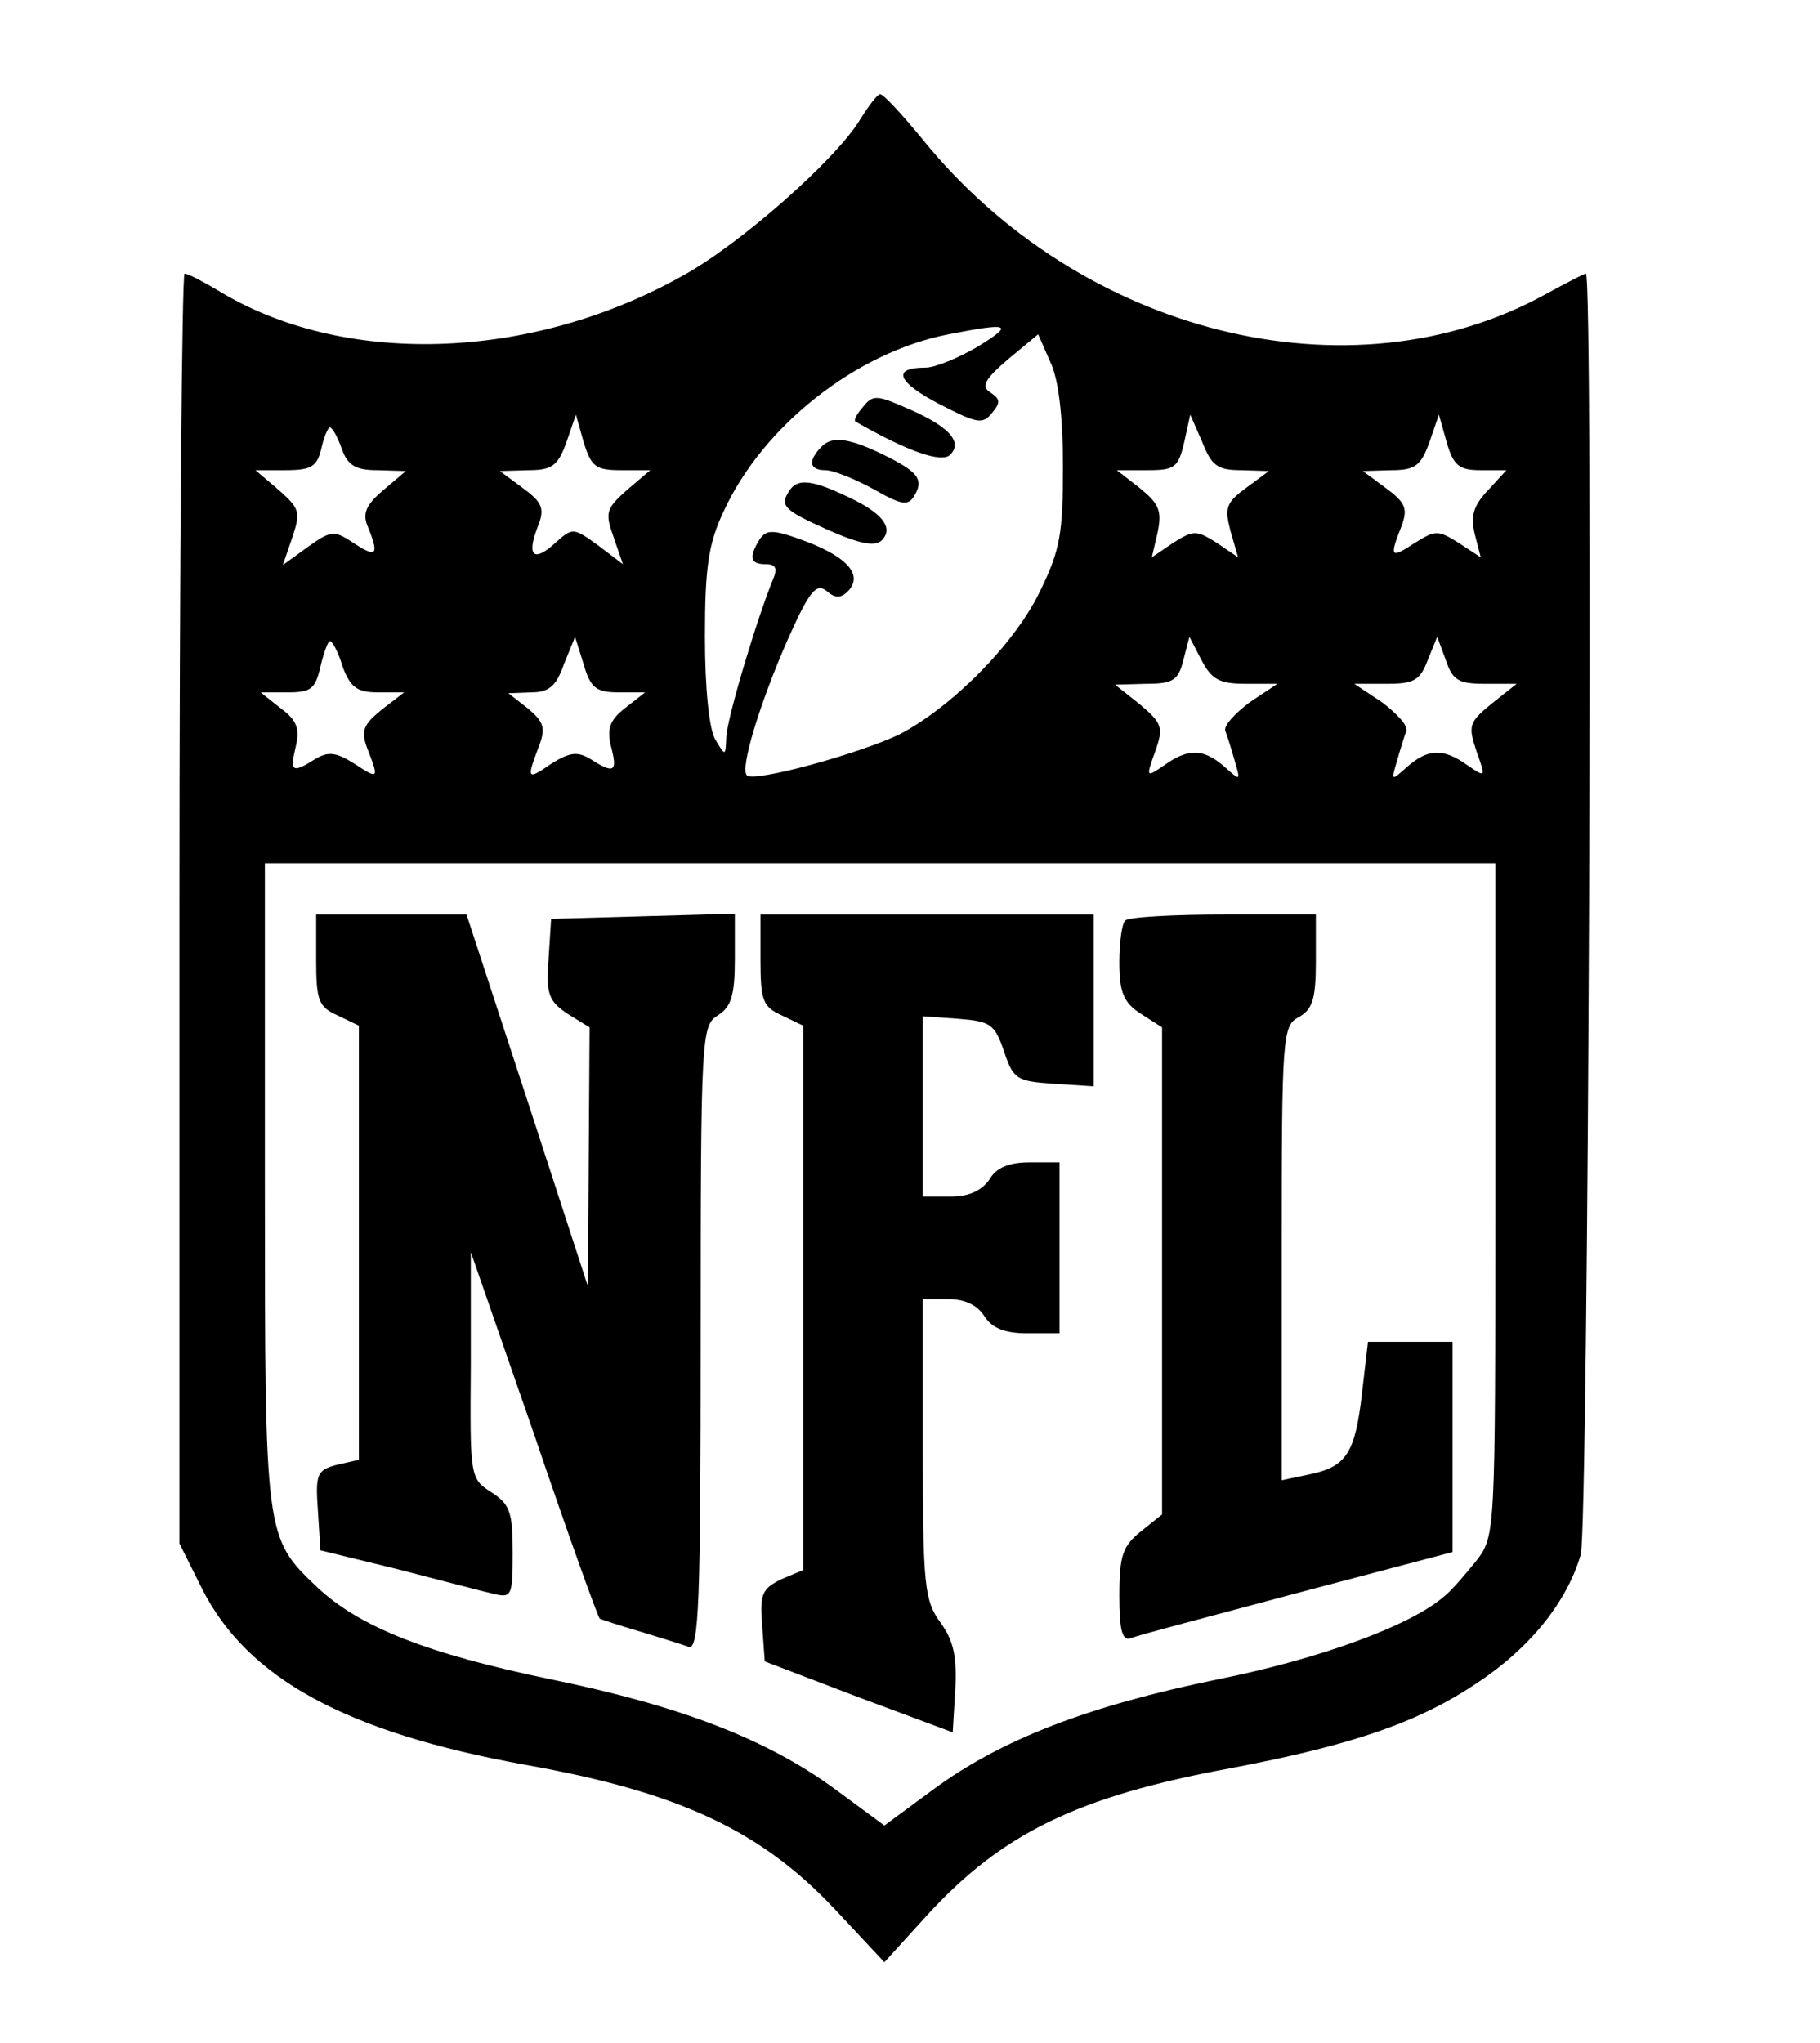
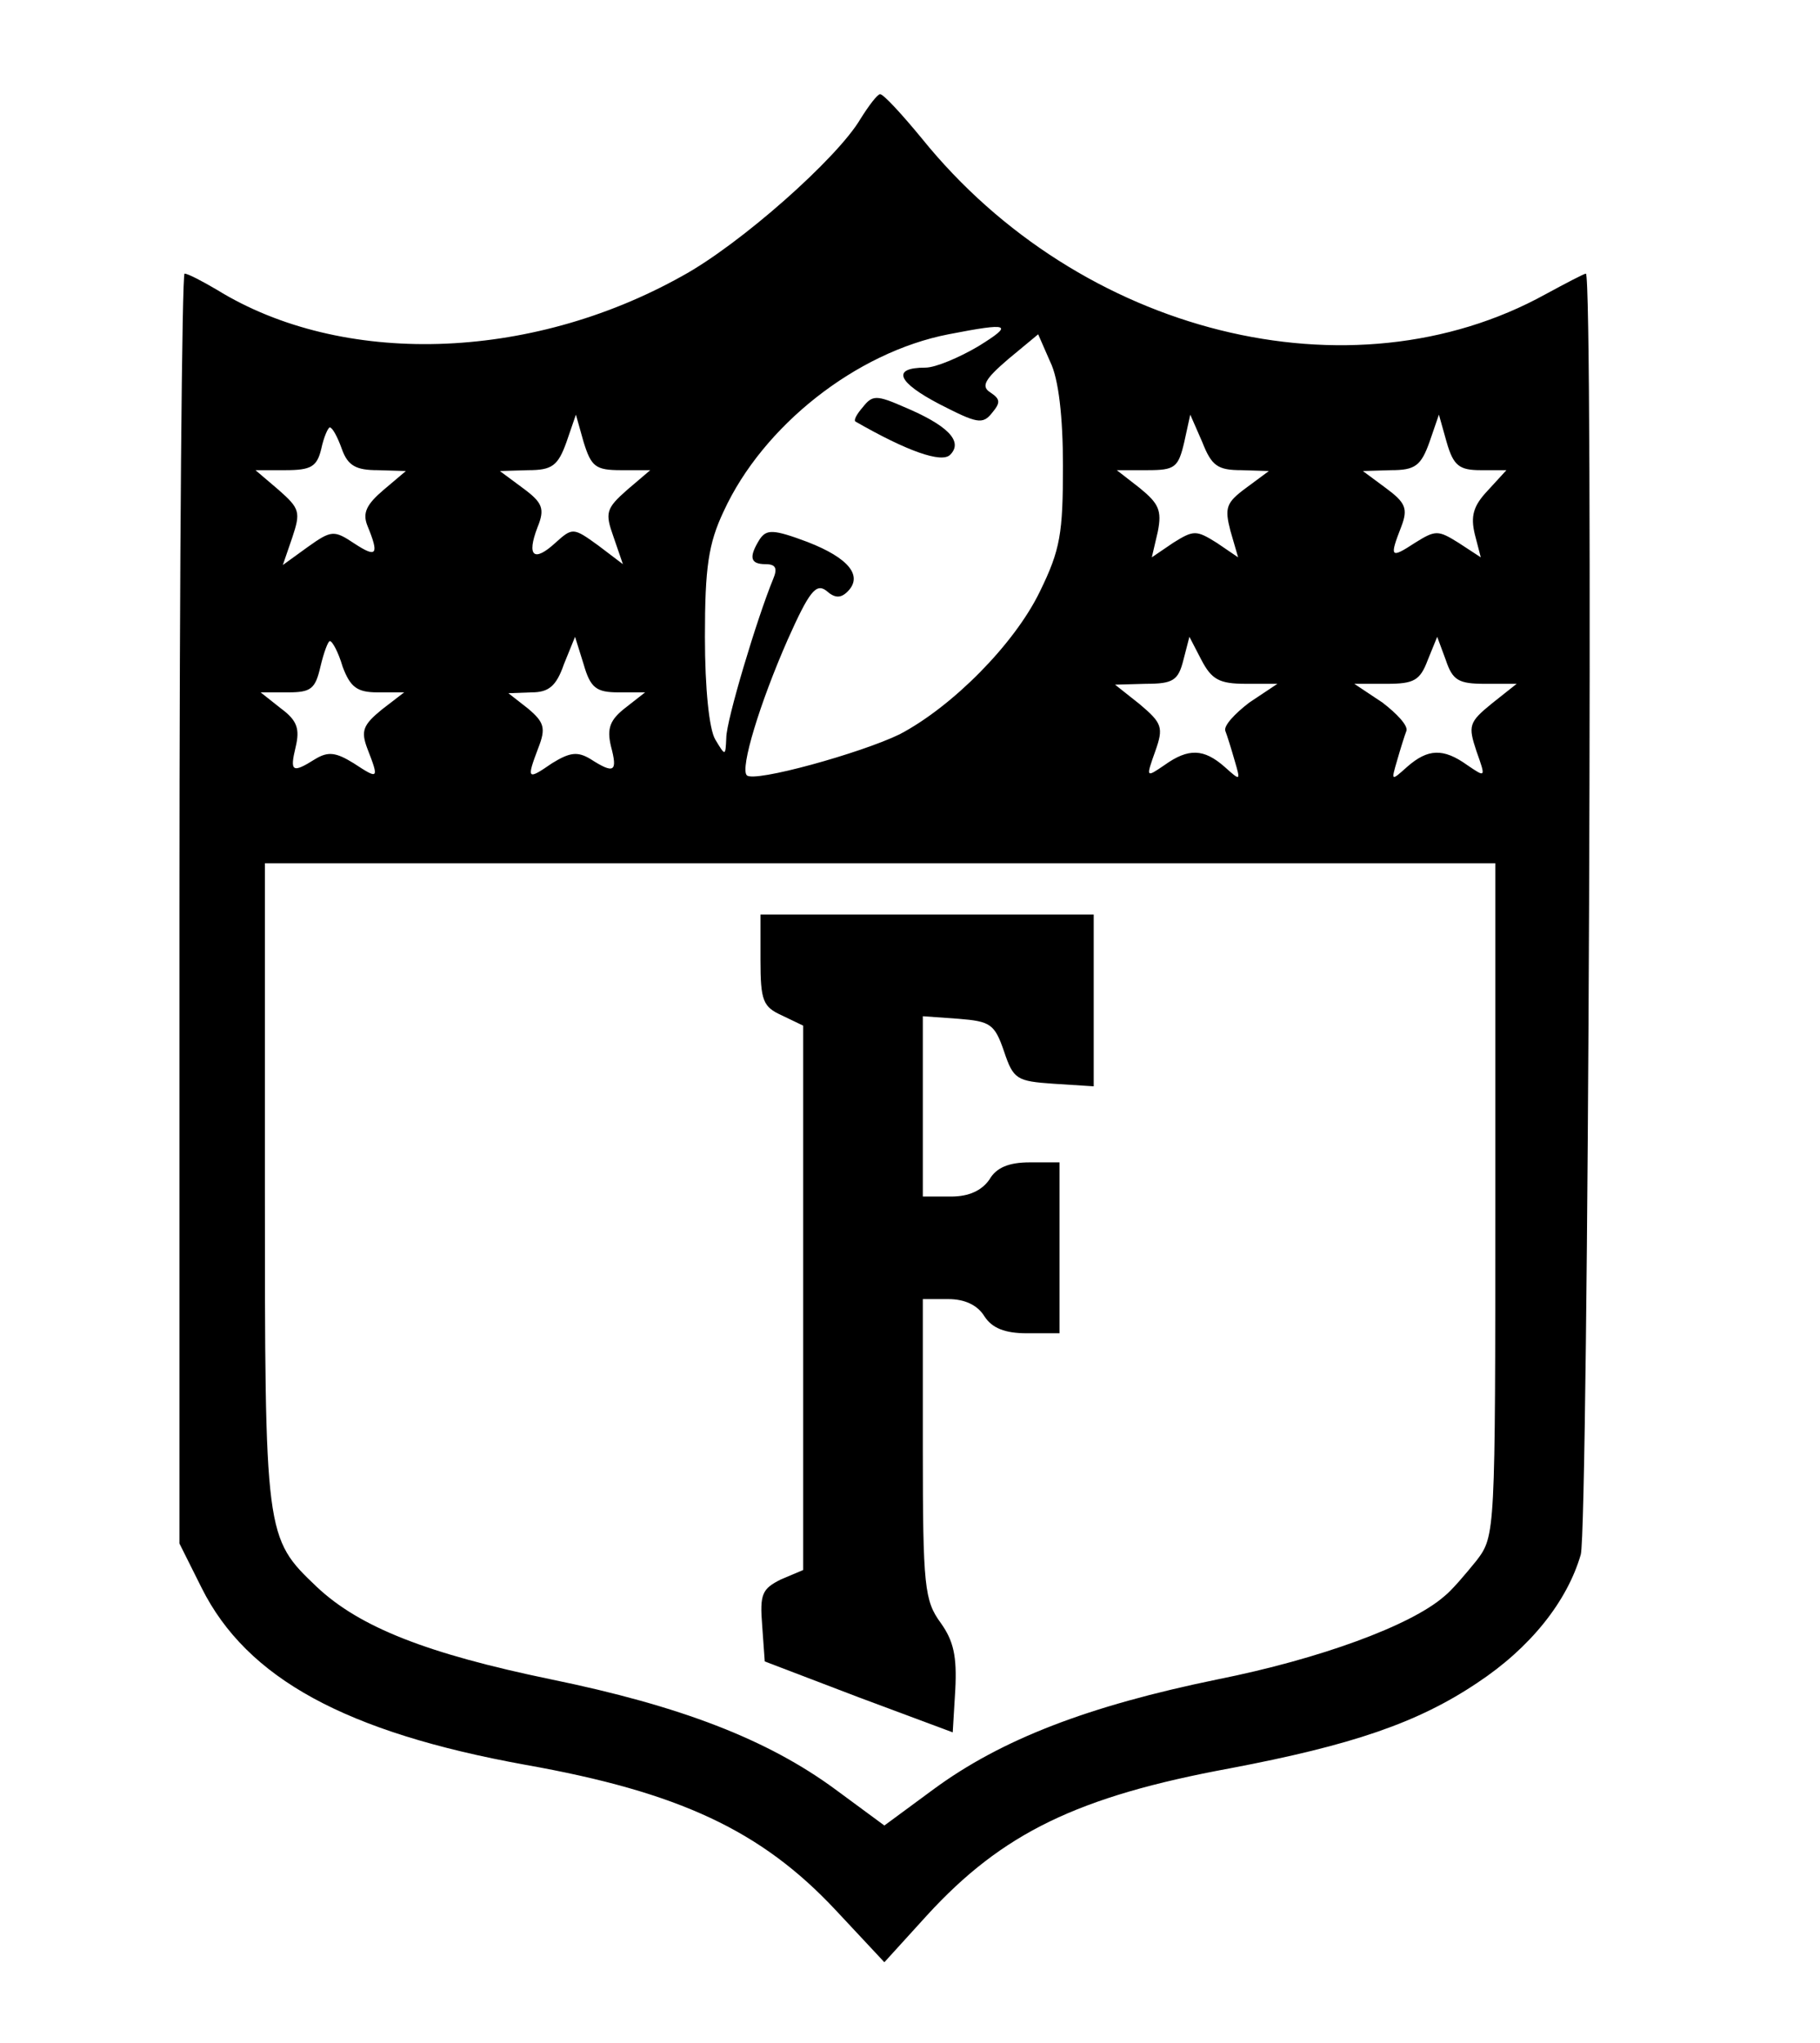
<svg xmlns="http://www.w3.org/2000/svg" version="1.0" width="56.268mm" height="63.147mm" viewBox="0 0 213 239" preserveAspectRatio="xMidYMid meet">
  <g transform="translate(0,239) scale(0.1,-0.1)" fill="#000000" stroke="none">
    <path d="M1007 2251 c-27 -46 -141 -147 -209 -184 -179 -100 -398 -106 -544 -16 -17 10 -34 19 -38 19 -3 0 -6 -334 -6 -743 l0 -743 26 -52 c53 -106 169 -169 379 -207 180 -32 276 -77 363 -170 l57 -61 50 55 c88 96 176 139 355 172 142 27 219 53 289 100 62 41 105 95 121 150 9 31 15 1499 6 1499 -2 0 -23 -11 -47 -24 -228 -126 -545 -47 -730 182 -23 28 -45 52 -49 52 -3 0 -13 -13 -23 -29z m138 -266 c-22 -13 -50 -25 -62 -25 -40 0 -33 -17 17 -43 43 -22 50 -24 61 -10 10 12 10 16 -2 24 -11 7 -7 15 21 39 l35 29 14 -32 c10 -20 15 -65 15 -122 0 -79 -3 -98 -27 -147 -30 -62 -103 -135 -164 -167 -45 -22 -171 -57 -179 -48 -8 8 15 84 48 159 25 56 33 66 45 57 10 -9 17 -9 25 -1 18 18 2 39 -47 58 -40 15 -48 15 -56 3 -13 -21 -11 -29 7 -29 12 0 14 -5 9 -17 -19 -46 -55 -166 -55 -186 -1 -22 -1 -22 -13 -2 -7 12 -12 59 -12 120 0 81 4 109 22 147 46 100 155 186 263 207 72 14 77 12 35 -14z m-418 -145 l34 0 -27 -23 c-25 -22 -26 -27 -16 -55 l11 -32 -29 22 c-29 21 -30 21 -50 3 -25 -23 -34 -16 -21 18 9 22 6 29 -17 46 l-27 20 33 1 c28 0 35 5 45 33 l11 32 9 -32 c9 -29 14 -33 44 -33z m726 0 l32 -1 -27 -20 c-23 -17 -25 -23 -18 -50 l9 -31 -25 17 c-24 15 -27 15 -51 0 l-25 -17 7 30 c5 25 1 33 -21 51 l-27 21 36 0 c32 0 36 3 43 33 l7 32 14 -32 c11 -28 18 -33 46 -33z m280 0 l30 0 -22 -24 c-17 -18 -20 -30 -15 -51 l7 -27 -26 17 c-24 15 -27 15 -51 0 -29 -19 -30 -17 -16 19 8 21 5 28 -18 45 l-27 20 33 1 c28 0 35 5 45 33 l11 32 9 -32 c8 -28 15 -33 40 -33z m-1333 25 c7 -20 17 -25 42 -25 l33 -1 -26 -22 c-20 -17 -25 -27 -19 -42 14 -34 11 -38 -15 -21 -24 16 -27 16 -55 -4 l-29 -21 11 32 c10 30 9 34 -16 56 l-27 23 35 0 c30 0 37 4 42 25 3 14 8 25 10 25 3 0 9 -11 14 -25z m1 -255 c9 -24 17 -30 41 -30 l31 0 -26 -20 c-22 -18 -25 -25 -17 -46 14 -36 13 -36 -16 -17 -21 13 -30 14 -45 5 -27 -17 -30 -15 -23 14 5 21 2 31 -17 45 l-24 19 32 0 c27 0 32 4 38 30 4 17 9 30 11 30 3 0 10 -13 15 -30z m323 -30 l31 0 -23 -18 c-18 -14 -22 -24 -17 -45 8 -30 4 -33 -24 -15 -15 9 -24 8 -45 -5 -29 -20 -30 -19 -16 18 9 23 7 30 -12 46 l-23 18 27 1 c20 0 29 7 38 33 l13 32 10 -32 c8 -28 15 -33 41 -33z m734 10 l37 0 -33 -22 c-17 -13 -30 -27 -28 -33 2 -5 7 -21 11 -35 7 -24 7 -24 -12 -7 -24 21 -42 22 -70 2 -22 -15 -22 -15 -11 16 10 28 8 33 -18 55 l-29 23 36 1 c32 0 38 4 44 28 l7 27 14 -27 c12 -23 21 -28 52 -28z m280 0 l37 0 -29 -23 c-27 -22 -28 -26 -18 -56 11 -31 11 -31 -11 -16 -28 20 -46 19 -70 -2 -19 -17 -19 -17 -12 7 4 14 9 30 11 35 2 6 -11 20 -28 33 l-33 22 38 0 c32 0 39 4 48 28 l11 27 10 -27 c8 -24 15 -28 46 -28z m12 -604 c0 -391 0 -393 -22 -422 -13 -16 -29 -35 -38 -42 -39 -34 -145 -73 -265 -97 -151 -31 -253 -70 -333 -129 l-57 -42 -57 42 c-80 59 -182 98 -333 129 -145 30 -224 61 -274 108 -61 58 -61 59 -61 472 l0 375 720 0 720 0 0 -394z" />
    <path d="M1010 1914 c-7 -8 -11 -15 -9 -17 61 -35 101 -49 111 -39 16 16 -4 35 -54 56 -32 14 -37 14 -48 0z" />
-     <path d="M962 1868 c-17 -17 -15 -28 4 -28 9 0 34 -10 56 -22 33 -19 41 -20 48 -8 11 18 5 27 -28 44 -45 23 -67 27 -80 14z" />
-     <path d="M922 1813 c-9 -15 -2 -21 45 -42 38 -17 57 -21 65 -13 13 13 3 29 -30 46 -52 26 -70 28 -80 9z" />
-     <path d="M370 1267 c0 -48 3 -55 25 -65 l25 -12 0 -254 0 -254 -26 -6 c-23 -6 -25 -11 -22 -53 l3 -47 90 -22 c50 -13 100 -26 113 -29 21 -5 22 -2 22 49 0 46 -3 56 -25 70 -25 16 -25 18 -24 149 l0 132 74 -213 c40 -118 75 -215 77 -216 2 -1 23 -8 47 -15 23 -7 49 -15 57 -18 12 -4 14 52 14 361 0 355 1 366 20 378 16 10 20 24 20 66 l0 53 -107 -3 -108 -3 -3 -47 c-3 -41 0 -49 22 -64 l26 -16 -1 -152 -1 -151 -71 218 -71 217 -88 0 -88 0 0 -53z" />
    <path d="M890 1267 c0 -48 3 -55 25 -65 l25 -12 0 -318 0 -319 -26 -11 c-22 -11 -25 -17 -22 -54 l3 -42 110 -42 110 -41 3 50 c2 39 -2 57 -17 78 -19 26 -21 42 -21 204 l0 175 30 0 c19 0 34 -7 42 -20 9 -14 24 -20 50 -20 l38 0 0 100 0 100 -35 0 c-24 0 -39 -6 -47 -20 -9 -13 -24 -20 -45 -20 l-33 0 0 106 0 105 42 -3 c37 -3 42 -6 53 -38 11 -33 15 -35 58 -38 l47 -3 0 100 0 101 -195 0 -195 0 0 -53z" />
-     <path d="M1317 1313 c-4 -3 -7 -26 -7 -49 0 -35 5 -47 25 -60 l25 -16 0 -285 0 -285 -25 -20 c-21 -17 -25 -28 -25 -75 0 -39 3 -53 13 -50 6 3 94 26 195 53 l182 48 0 123 0 123 -50 0 -49 0 -7 -60 c-8 -70 -18 -86 -61 -95 l-33 -7 0 266 c0 255 1 266 20 276 16 9 20 21 20 65 l0 55 -108 0 c-60 0 -112 -3 -115 -7z" />
  </g>
</svg>